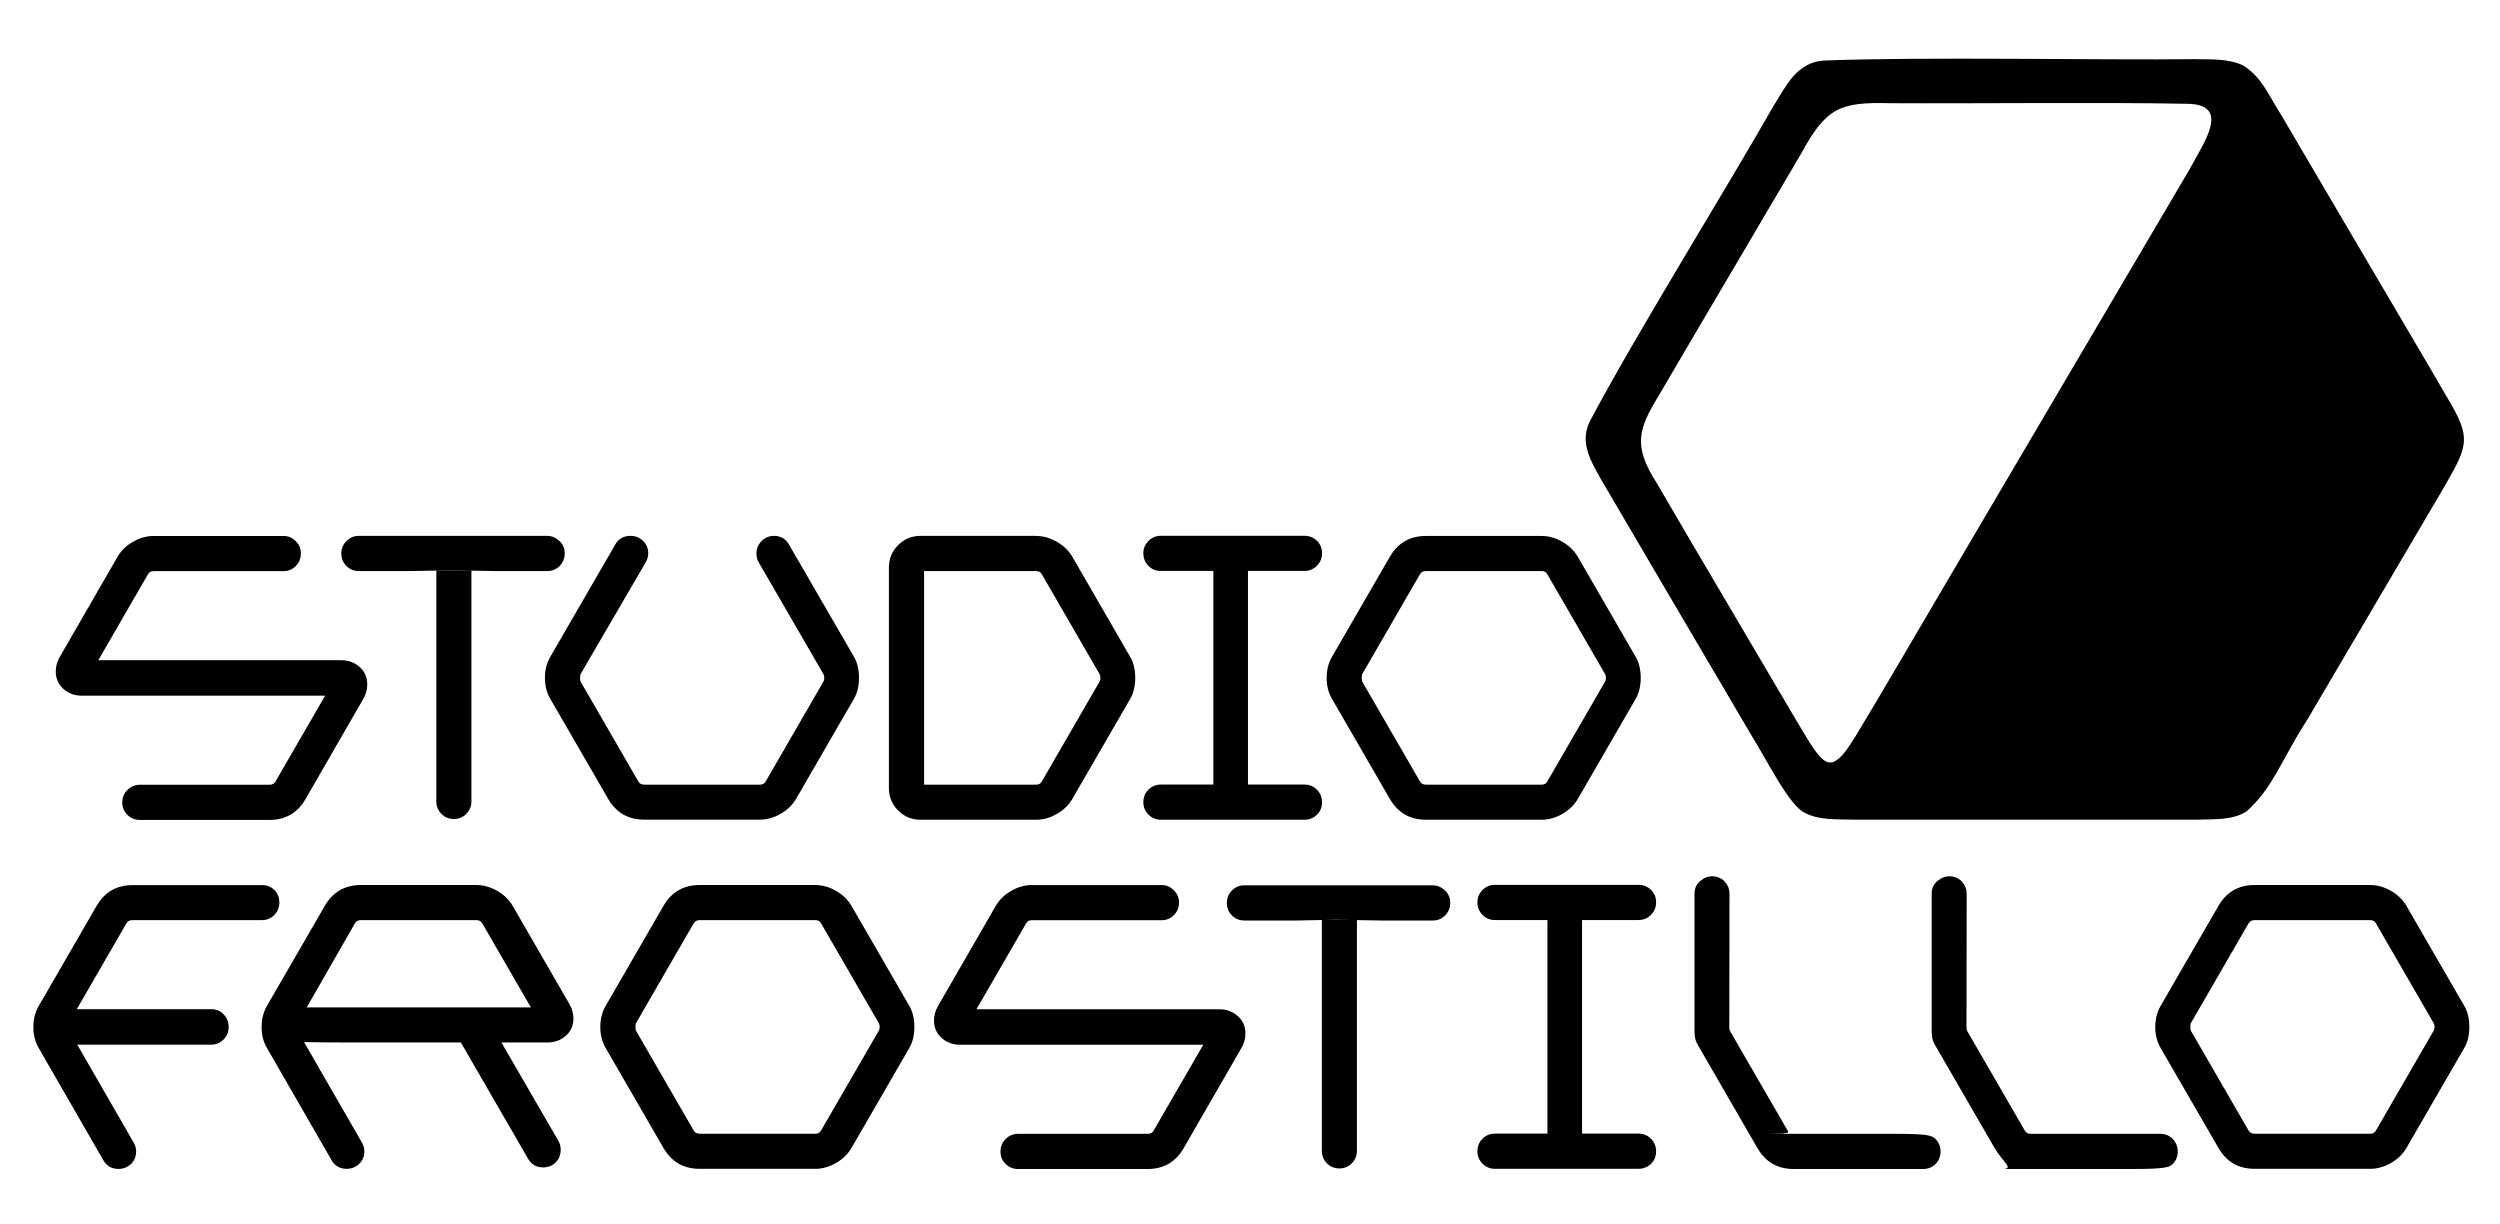
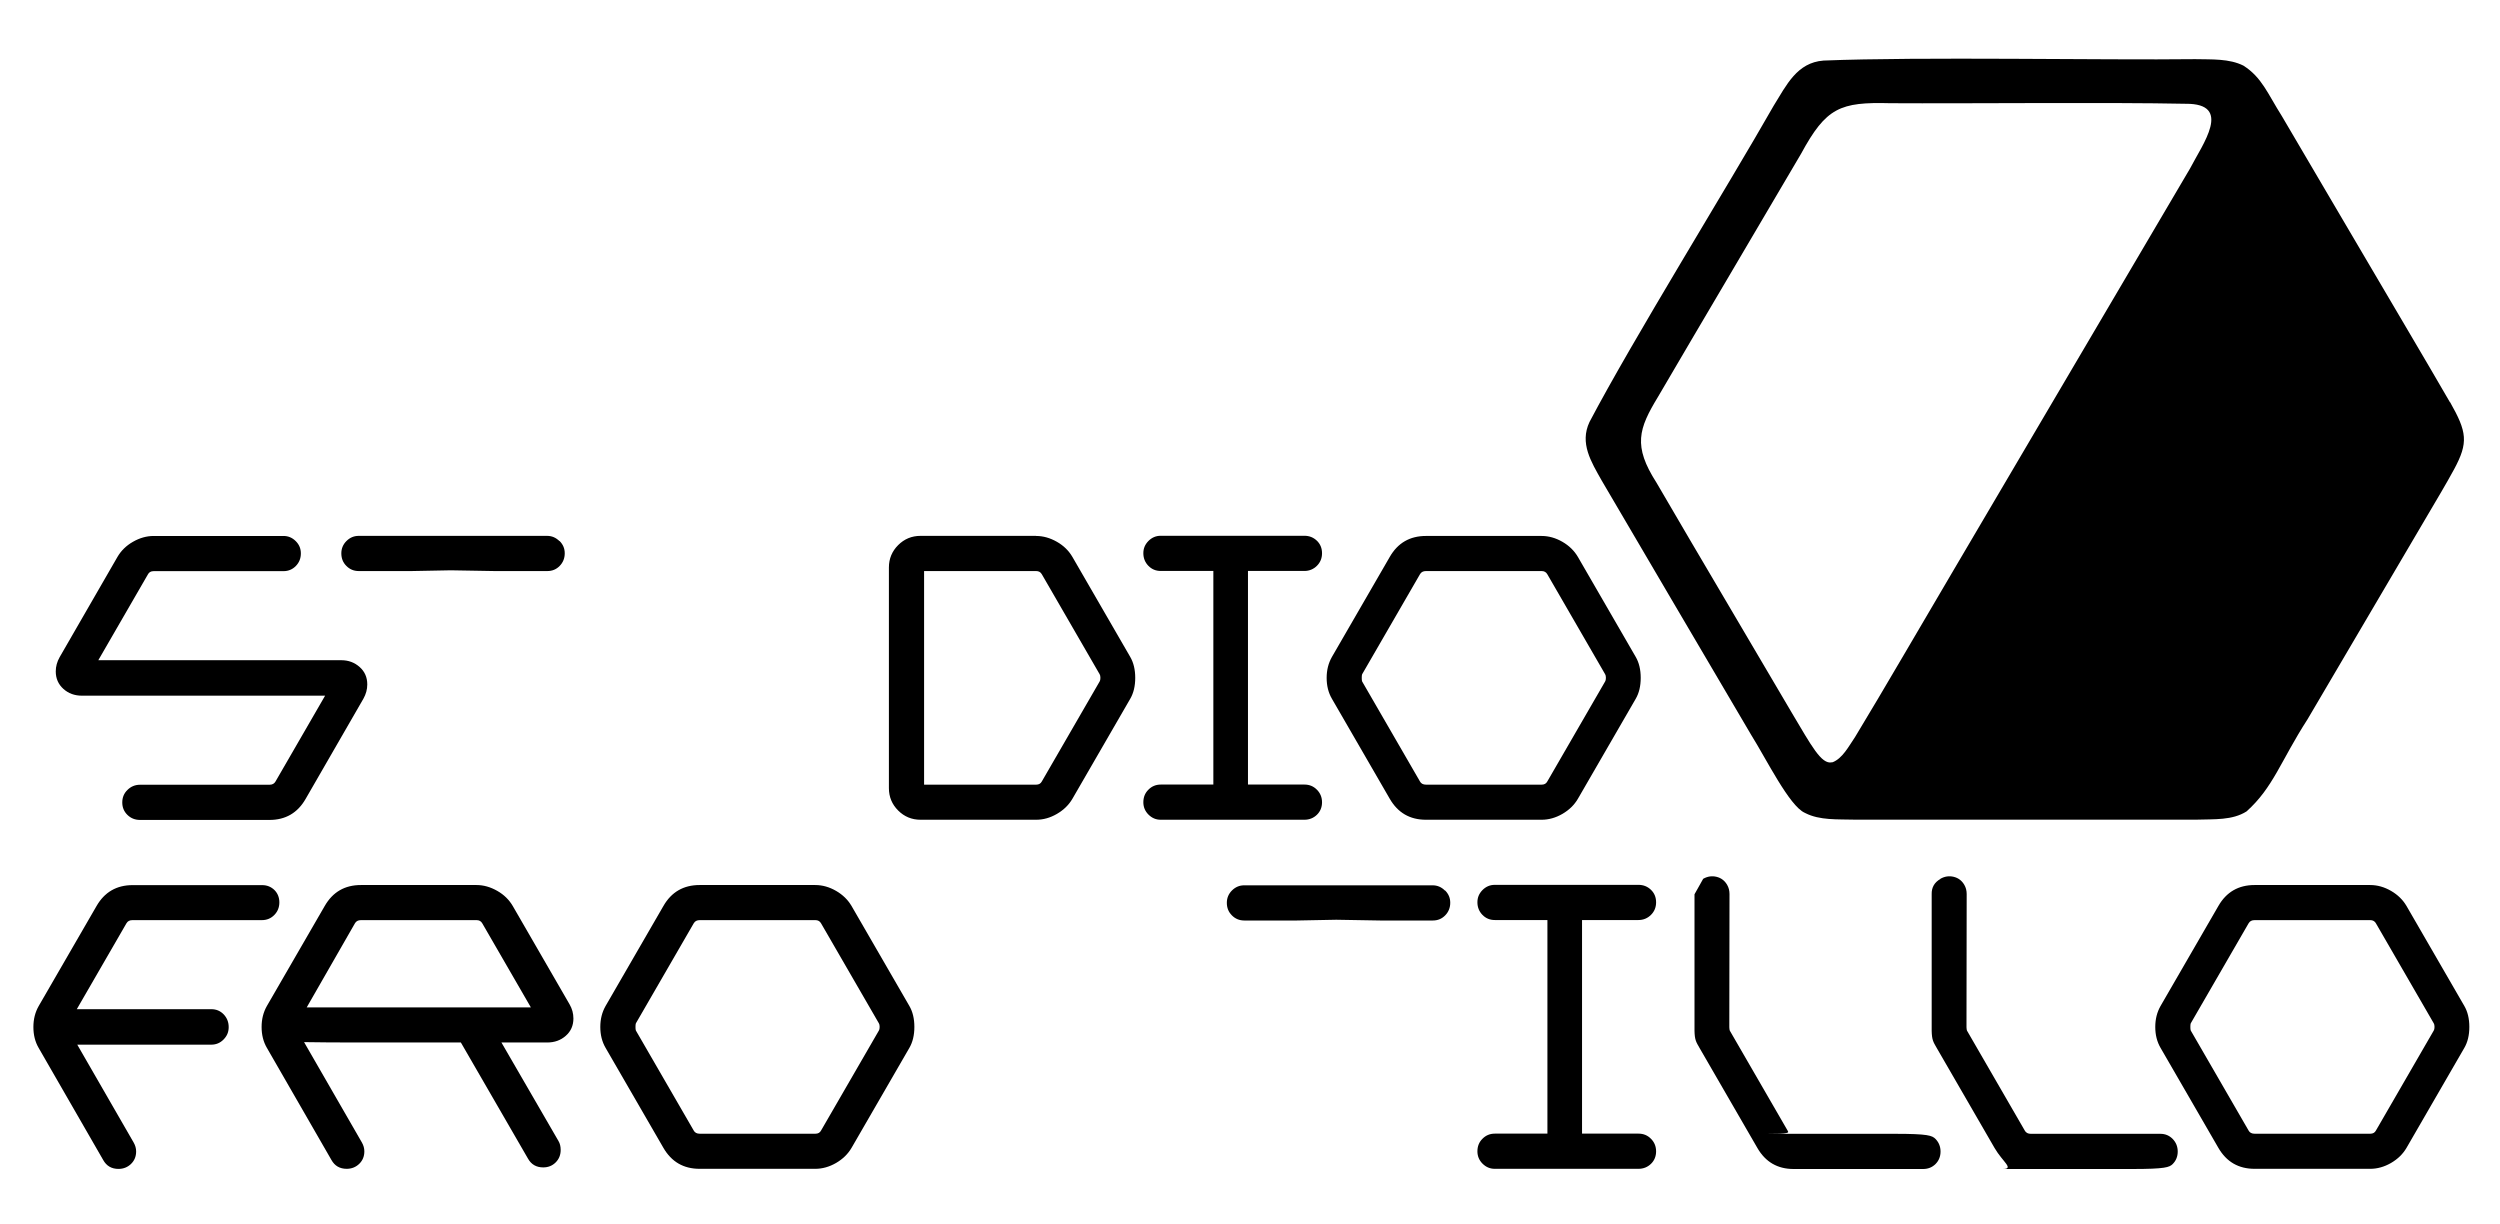
<svg xmlns="http://www.w3.org/2000/svg" id="Layer_1" data-name="Layer 1" viewBox="0 0 264.99 129.75">
  <defs>
    <style>      .cls-1 {        fill: #9b1b1f;      }      .cls-1, .cls-2 {        stroke-width: 0px;      }      .cls-2 {        fill: #000;      }    </style>
  </defs>
  <path class="cls-2" d="M259.68,42.63c-2.85-4.93-5.78-9.84-8.72-14.86-2.87-4.9-6.53-11.08-9.09-15.46-1.53-2.42-2.11-4.09-4.07-5.35-1.51-.76-3.35-.65-5.12-.69-9.75.12-29.03-.27-39.39.15-2.82.21-3.93,2.6-5.29,4.79-4.87,8.56-14.93,24.79-19.52,33.52-1.06,2.25.17,4.21,1.29,6.2,3.34,5.72,10.85,18.46,15.85,26.97,1.61,2.57,4.04,7.52,5.67,8.25l.08.04c1.51.77,3.39.64,5.18.69,8.32,0,28.15.01,36.31,0,1.84-.06,3.76.08,5.26-.87,2.84-2.54,3.62-5.35,6.47-9.77,4.06-6.91,8.64-14.69,12.74-21.66.98-1.67,1.91-3.21,2.79-4.83,1.54-2.85,1.37-3.96-.42-7.12ZM232.13,17.87c-8.11,13.79-16.87,28.63-25.04,42.53-3.06,5.18-7.64,13.08-10.46,17.72-.68,1-1.33,2.27-2.39,2.68h-.06c-1.12.27-2.21-1.82-4.21-5.17-4.54-7.75-9.81-16.6-14.39-24.47-2.5-3.9-1.9-5.7.17-9.11,2.34-4.02,4.76-8.09,7.18-12.21,2.52-4.28,5.74-9.75,7.98-13.55,2.66-4.9,4.13-5.49,9.45-5.35,8.18.05,23.17-.11,31.31.06,5.05-.04,1.77,4.32.46,6.87Z" />
  <g>
    <path class="cls-2" d="M153.15,94.39c-.36-.36-.79-.55-1.3-.55h-19.97c-.5,0-.93.18-1.3.55-.36.36-.54.8-.54,1.3,0,.53.17.97.53,1.33.35.36.79.55,1.32.55h5.57l4.18-.08,4.66.08h5.57c.53,0,.96-.18,1.32-.55.35-.36.53-.81.53-1.33s-.18-.93-.54-1.3Z" />
    <g>
      <g>
        <path class="cls-2" d="M30.05,56.81c.5,0,.93.18,1.3.55s.54.8.54,1.3c0,.53-.18.97-.53,1.33-.35.36-.79.55-1.32.55h-13.76c-.28,0-.48.11-.6.34l-5.26,9.1h25.76c.75,0,1.4.24,1.94.72.54.48.81,1.09.81,1.85,0,.53-.14,1.03-.41,1.51l-6.13,10.63c-.85,1.48-2.13,2.22-3.83,2.22h-13.72c-.53,0-.97-.18-1.33-.53-.36-.35-.55-.79-.55-1.32s.18-.97.55-1.33c.36-.36.81-.55,1.33-.55h13.72c.3,0,.51-.11.64-.34l5.26-9.1H8.69c-.78,0-1.44-.24-1.97-.72s-.81-1.09-.81-1.85c0-.53.14-1.03.41-1.51l6.13-10.63c.38-.65.92-1.19,1.64-1.6.71-.41,1.45-.62,2.2-.62h13.76Z" />
-         <path class="cls-2" d="M80.72,57.35c.36-.36.8-.55,1.3-.55.73,0,1.27.31,1.62.94l6.88,11.88c.35.6.53,1.34.53,2.22s-.18,1.62-.53,2.22l-6.13,10.6c-.38.65-.92,1.18-1.64,1.6-.71.41-1.45.62-2.2.62h-12.26c-1.71,0-2.98-.74-3.84-2.22l-6.13-10.6c-.38-.65-.56-1.39-.56-2.22s.19-1.57.57-2.22l6.87-11.88c.35-.63.89-.94,1.62-.94.53,0,.97.18,1.34.53.36.35.55.79.55,1.32,0,.33-.09.64-.26.94l-6.92,11.88c-.03.08-.04.2-.04.38s.01.3.04.38l6.13,10.6c.12.23.34.34.64.34h12.26c.28,0,.48-.11.6-.34l6.13-10.6c.05-.08.08-.2.08-.38s-.03-.3-.08-.38l-6.88-11.88c-.15-.25-.23-.56-.23-.94,0-.5.18-.93.54-1.3Z" />
        <path class="cls-2" d="M109.83,56.81c.75,0,1.48.21,2.2.62s1.26.95,1.64,1.6l6.13,10.6c.35.6.53,1.34.53,2.22s-.18,1.62-.53,2.22l-6.13,10.6c-.38.65-.92,1.18-1.64,1.6s-1.45.62-2.2.62h-12.26c-.93,0-1.72-.33-2.37-.98-.65-.65-.98-1.44-.98-2.37v-23.39c0-.93.33-1.72.98-2.37s1.44-.98,2.37-.98h12.26ZM97.95,60.53v22.64h11.88c.28,0,.48-.11.6-.34l6.13-10.6c.05-.08.08-.2.08-.38s-.03-.3-.08-.38l-6.13-10.6c-.13-.23-.33-.34-.6-.34h-11.88Z" />
        <path class="cls-2" d="M139.59,83.71c.36.36.54.81.54,1.33s-.18.97-.54,1.32c-.36.35-.81.53-1.33.53h-15.23c-.5,0-.93-.18-1.3-.55-.36-.36-.54-.8-.54-1.3,0-.53.17-.97.53-1.33.35-.36.79-.55,1.32-.55h5.57v-22.64h-5.57c-.53,0-.96-.18-1.32-.55-.35-.36-.53-.81-.53-1.33s.18-.93.54-1.3c.36-.36.79-.55,1.3-.55h15.23c.53,0,.97.18,1.33.53.36.35.54.79.54,1.32s-.18.97-.54,1.33c-.36.36-.81.55-1.33.55h-5.98v22.64h5.98c.53,0,.97.18,1.33.55Z" />
        <path class="cls-2" d="M163.41,56.81c.75,0,1.49.21,2.2.62.71.41,1.26.95,1.64,1.6l6.13,10.6c.35.6.53,1.34.53,2.22s-.18,1.62-.53,2.22l-6.13,10.6c-.38.65-.92,1.18-1.64,1.6-.71.41-1.45.62-2.2.62h-12.26c-1.71,0-2.98-.74-3.84-2.22l-6.13-10.6c-.38-.65-.56-1.39-.56-2.22s.19-1.57.56-2.22l6.13-10.6c.85-1.48,2.13-2.22,3.84-2.22h12.26ZM151.15,60.53c-.3,0-.51.11-.64.34l-6.13,10.6c-.03.08-.04.2-.04.38s.01.3.04.38l6.13,10.6c.12.23.34.34.64.34h12.26c.28,0,.48-.11.6-.34l6.13-10.6c.05-.08.08-.2.08-.38s-.03-.3-.08-.38l-6.13-10.6c-.13-.23-.33-.34-.6-.34h-12.26Z" />
        <path class="cls-2" d="M59.29,57.35c-.36-.36-.79-.55-1.3-.55h-19.97c-.5,0-.93.18-1.3.55-.36.36-.54.8-.54,1.3,0,.53.17.97.53,1.33.35.36.79.55,1.32.55h5.57l4.18-.08,4.66.08h5.57c.53,0,.96-.18,1.32-.55.35-.36.53-.81.53-1.33s-.18-.93-.54-1.3Z" />
-         <path class="cls-2" d="M46.25,84.93c0,.53.18.97.53,1.33.35.36.79.55,1.32.55s.97-.18,1.33-.55c.36-.36.54-.81.54-1.33v-24.48h-3.72v24.48Z" />
      </g>
      <g>
        <path class="cls-2" d="M29.08,94.33c.35.35.53.79.53,1.32s-.18.97-.53,1.33c-.35.36-.79.55-1.32.55h-13.72c-.3,0-.51.11-.64.34l-5.26,9.1h14.25c.53,0,.96.18,1.32.55.35.37.53.82.53,1.35s-.18.94-.54,1.31c-.36.37-.8.55-1.3.55h-14.21l5.98,10.38c.17.3.26.61.26.94,0,.53-.18.97-.54,1.32-.36.35-.81.53-1.33.53-.73,0-1.27-.31-1.62-.94l-6.84-11.88c-.38-.65-.56-1.39-.56-2.22s.19-1.57.56-2.22l6.13-10.6c.85-1.48,2.13-2.22,3.83-2.22h13.72c.53,0,.96.18,1.32.53Z" />
        <path class="cls-2" d="M60.78,107.95c0,.75-.27,1.37-.81,1.84-.54.48-1.2.71-1.97.71h-4.85l6.05,10.45c.15.25.23.56.23.94,0,.53-.18.97-.53,1.32-.35.35-.79.53-1.32.53-.73,0-1.27-.31-1.62-.94l-7.11-12.3h-10.38c-2.66,0-4.74-.01-6.24-.04l6.13,10.64c.17.3.26.61.26.94,0,.53-.18.97-.54,1.32-.36.35-.81.53-1.33.53-.73,0-1.27-.31-1.62-.94l-6.84-11.88c-.38-.65-.56-1.39-.56-2.22s.19-1.57.56-2.22l6.13-10.6c.85-1.48,2.13-2.22,3.83-2.22h12.26c.75,0,1.48.21,2.2.62s1.26.95,1.64,1.6l6.02,10.42c.28.48.41.98.41,1.5ZM56.27,106.78l-5.15-8.91c-.13-.23-.33-.34-.6-.34h-12.26c-.3,0-.51.11-.64.34l-5.11,8.91h23.76Z" />
        <path class="cls-2" d="M86.42,93.81c.75,0,1.49.21,2.2.62.71.41,1.26.95,1.64,1.6l6.13,10.6c.35.6.53,1.34.53,2.22s-.18,1.62-.53,2.22l-6.13,10.6c-.38.65-.92,1.18-1.64,1.6-.71.41-1.45.62-2.2.62h-12.26c-1.71,0-2.98-.74-3.84-2.22l-6.13-10.6c-.38-.65-.56-1.39-.56-2.22s.19-1.57.56-2.22l6.13-10.6c.85-1.48,2.13-2.22,3.84-2.22h12.26ZM74.17,97.53c-.3,0-.51.11-.64.34l-6.13,10.6c-.03.08-.04.2-.04.38s.01.3.04.38l6.13,10.6c.12.23.34.34.64.34h12.26c.28,0,.48-.11.6-.34l6.13-10.6c.05-.08.08-.2.08-.38s-.03-.3-.08-.38l-6.13-10.6c-.13-.23-.33-.34-.6-.34h-12.26Z" />
-         <path class="cls-2" d="M123.12,93.81c.5,0,.93.18,1.3.55s.55.8.55,1.3c0,.53-.18.97-.53,1.33-.35.36-.79.55-1.32.55h-13.76c-.28,0-.48.11-.6.34l-5.26,9.1h25.76c.75,0,1.4.24,1.94.72s.81,1.09.81,1.85c0,.53-.14,1.03-.41,1.51l-6.13,10.63c-.85,1.48-2.13,2.22-3.83,2.22h-13.72c-.53,0-.97-.18-1.33-.53-.36-.35-.54-.79-.54-1.32s.18-.97.54-1.33c.36-.36.81-.55,1.33-.55h13.72c.3,0,.51-.11.64-.34l5.26-9.1h-25.76c-.78,0-1.44-.24-1.97-.72s-.81-1.09-.81-1.85c0-.53.14-1.03.41-1.51l6.13-10.63c.38-.65.92-1.19,1.64-1.6.71-.41,1.45-.62,2.2-.62h13.76Z" />
        <path class="cls-2" d="M175,120.71c.36.36.54.81.54,1.33s-.18.97-.54,1.32c-.36.35-.81.53-1.33.53h-15.23c-.5,0-.93-.18-1.3-.55-.36-.36-.54-.8-.54-1.3,0-.53.17-.97.53-1.33.35-.36.79-.55,1.32-.55h5.57v-22.64h-5.57c-.53,0-.96-.18-1.32-.55-.35-.36-.53-.81-.53-1.33s.18-.93.54-1.3c.36-.36.79-.55,1.3-.55h15.23c.53,0,.97.18,1.33.53.36.35.54.79.54,1.32s-.18.97-.54,1.33c-.36.36-.81.55-1.33.55h-5.98v22.64h5.98c.53,0,.97.18,1.33.55Z" />
-         <path class="cls-2" d="M180.53,93.15c.46-.26.93-.33,1.42-.21.49.12.87.41,1.13.87.16.28.24.6.24.95l-.02,13.73q0,.21,0,.39c0,.18.03.28.05.36l6.13,10.6c.12.23.34.34-2.36.34h13.72c3.53,0,3.96.18,4.32.55.35.36.53.81.53,1.33s-.18.97-.53,1.32c-.35.35-.79.53-1.32.53h-13.72c-1.71,0-2.98-.74-3.84-2.22l-6.13-10.6c-.38-.65-.52-.88-.54-1.83,0-.3,0,0,0-.76v-13.71c-.02-.72.29-1.26.92-1.62Z" />
+         <path class="cls-2" d="M180.53,93.15c.46-.26.93-.33,1.42-.21.49.12.87.41,1.13.87.16.28.24.6.24.95l-.02,13.73q0,.21,0,.39c0,.18.03.28.05.36l6.13,10.6c.12.23.34.34-2.36.34h13.72c3.53,0,3.96.18,4.32.55.35.36.53.81.53,1.33s-.18.97-.53,1.32c-.35.35-.79.53-1.32.53h-13.72c-1.71,0-2.98-.74-3.84-2.22l-6.13-10.6c-.38-.65-.52-.88-.54-1.83,0-.3,0,0,0-.76v-13.71Z" />
        <path class="cls-2" d="M251.24,93.81c.75,0,1.49.21,2.2.62.71.41,1.26.95,1.64,1.6l6.13,10.6c.35.6.53,1.34.53,2.22s-.18,1.62-.53,2.22l-6.13,10.6c-.38.65-.92,1.18-1.64,1.6-.71.41-1.45.62-2.2.62h-12.26c-1.71,0-2.98-.74-3.84-2.22l-6.13-10.6c-.38-.65-.56-1.39-.56-2.22s.19-1.57.56-2.22l6.13-10.6c.85-1.48,2.13-2.22,3.84-2.22h12.26ZM238.98,97.53c-.3,0-.51.11-.64.34l-6.13,10.6c-.03.08-.04.2-.04.38s.01.3.04.38l6.13,10.6c.12.23.34.34.64.34h12.26c.28,0,.48-.11.6-.34l6.13-10.6c.05-.08.08-.2.08-.38s-.03-.3-.08-.38l-6.13-10.6c-.13-.23-.33-.34-.6-.34h-12.26Z" />
-         <path class="cls-2" d="M140.11,121.97c0,.53.18.97.53,1.33.35.36.79.55,1.32.55s.97-.18,1.33-.55c.36-.36.54-.81.54-1.33v-24.48h-3.72v24.48Z" />
        <path class="cls-2" d="M205.67,93.15c.46-.26.93-.33,1.42-.21.49.12.87.41,1.13.87.16.28.24.6.24.95l-.02,13.73q0,.21,0,.39c0,.18.03.28.05.36l6.13,10.6c.12.23.34.34.64.34h13.72c.53,0,.96.18,1.32.55.35.36.53.81.53,1.33s-.18.97-.53,1.32c-.35.35-.79.53-4.32.53h-13.72c1.29,0,.02-.74-.84-2.22l-6.13-10.6c-.38-.65-.52-.88-.54-1.83,0-.3,0,0,0-.76v-13.71c-.02-.72.29-1.26.92-1.62Z" />
      </g>
    </g>
  </g>
  <line class="cls-1" x1="162.72" y1="160.13" x2="162.72" y2="161.73" />
</svg>